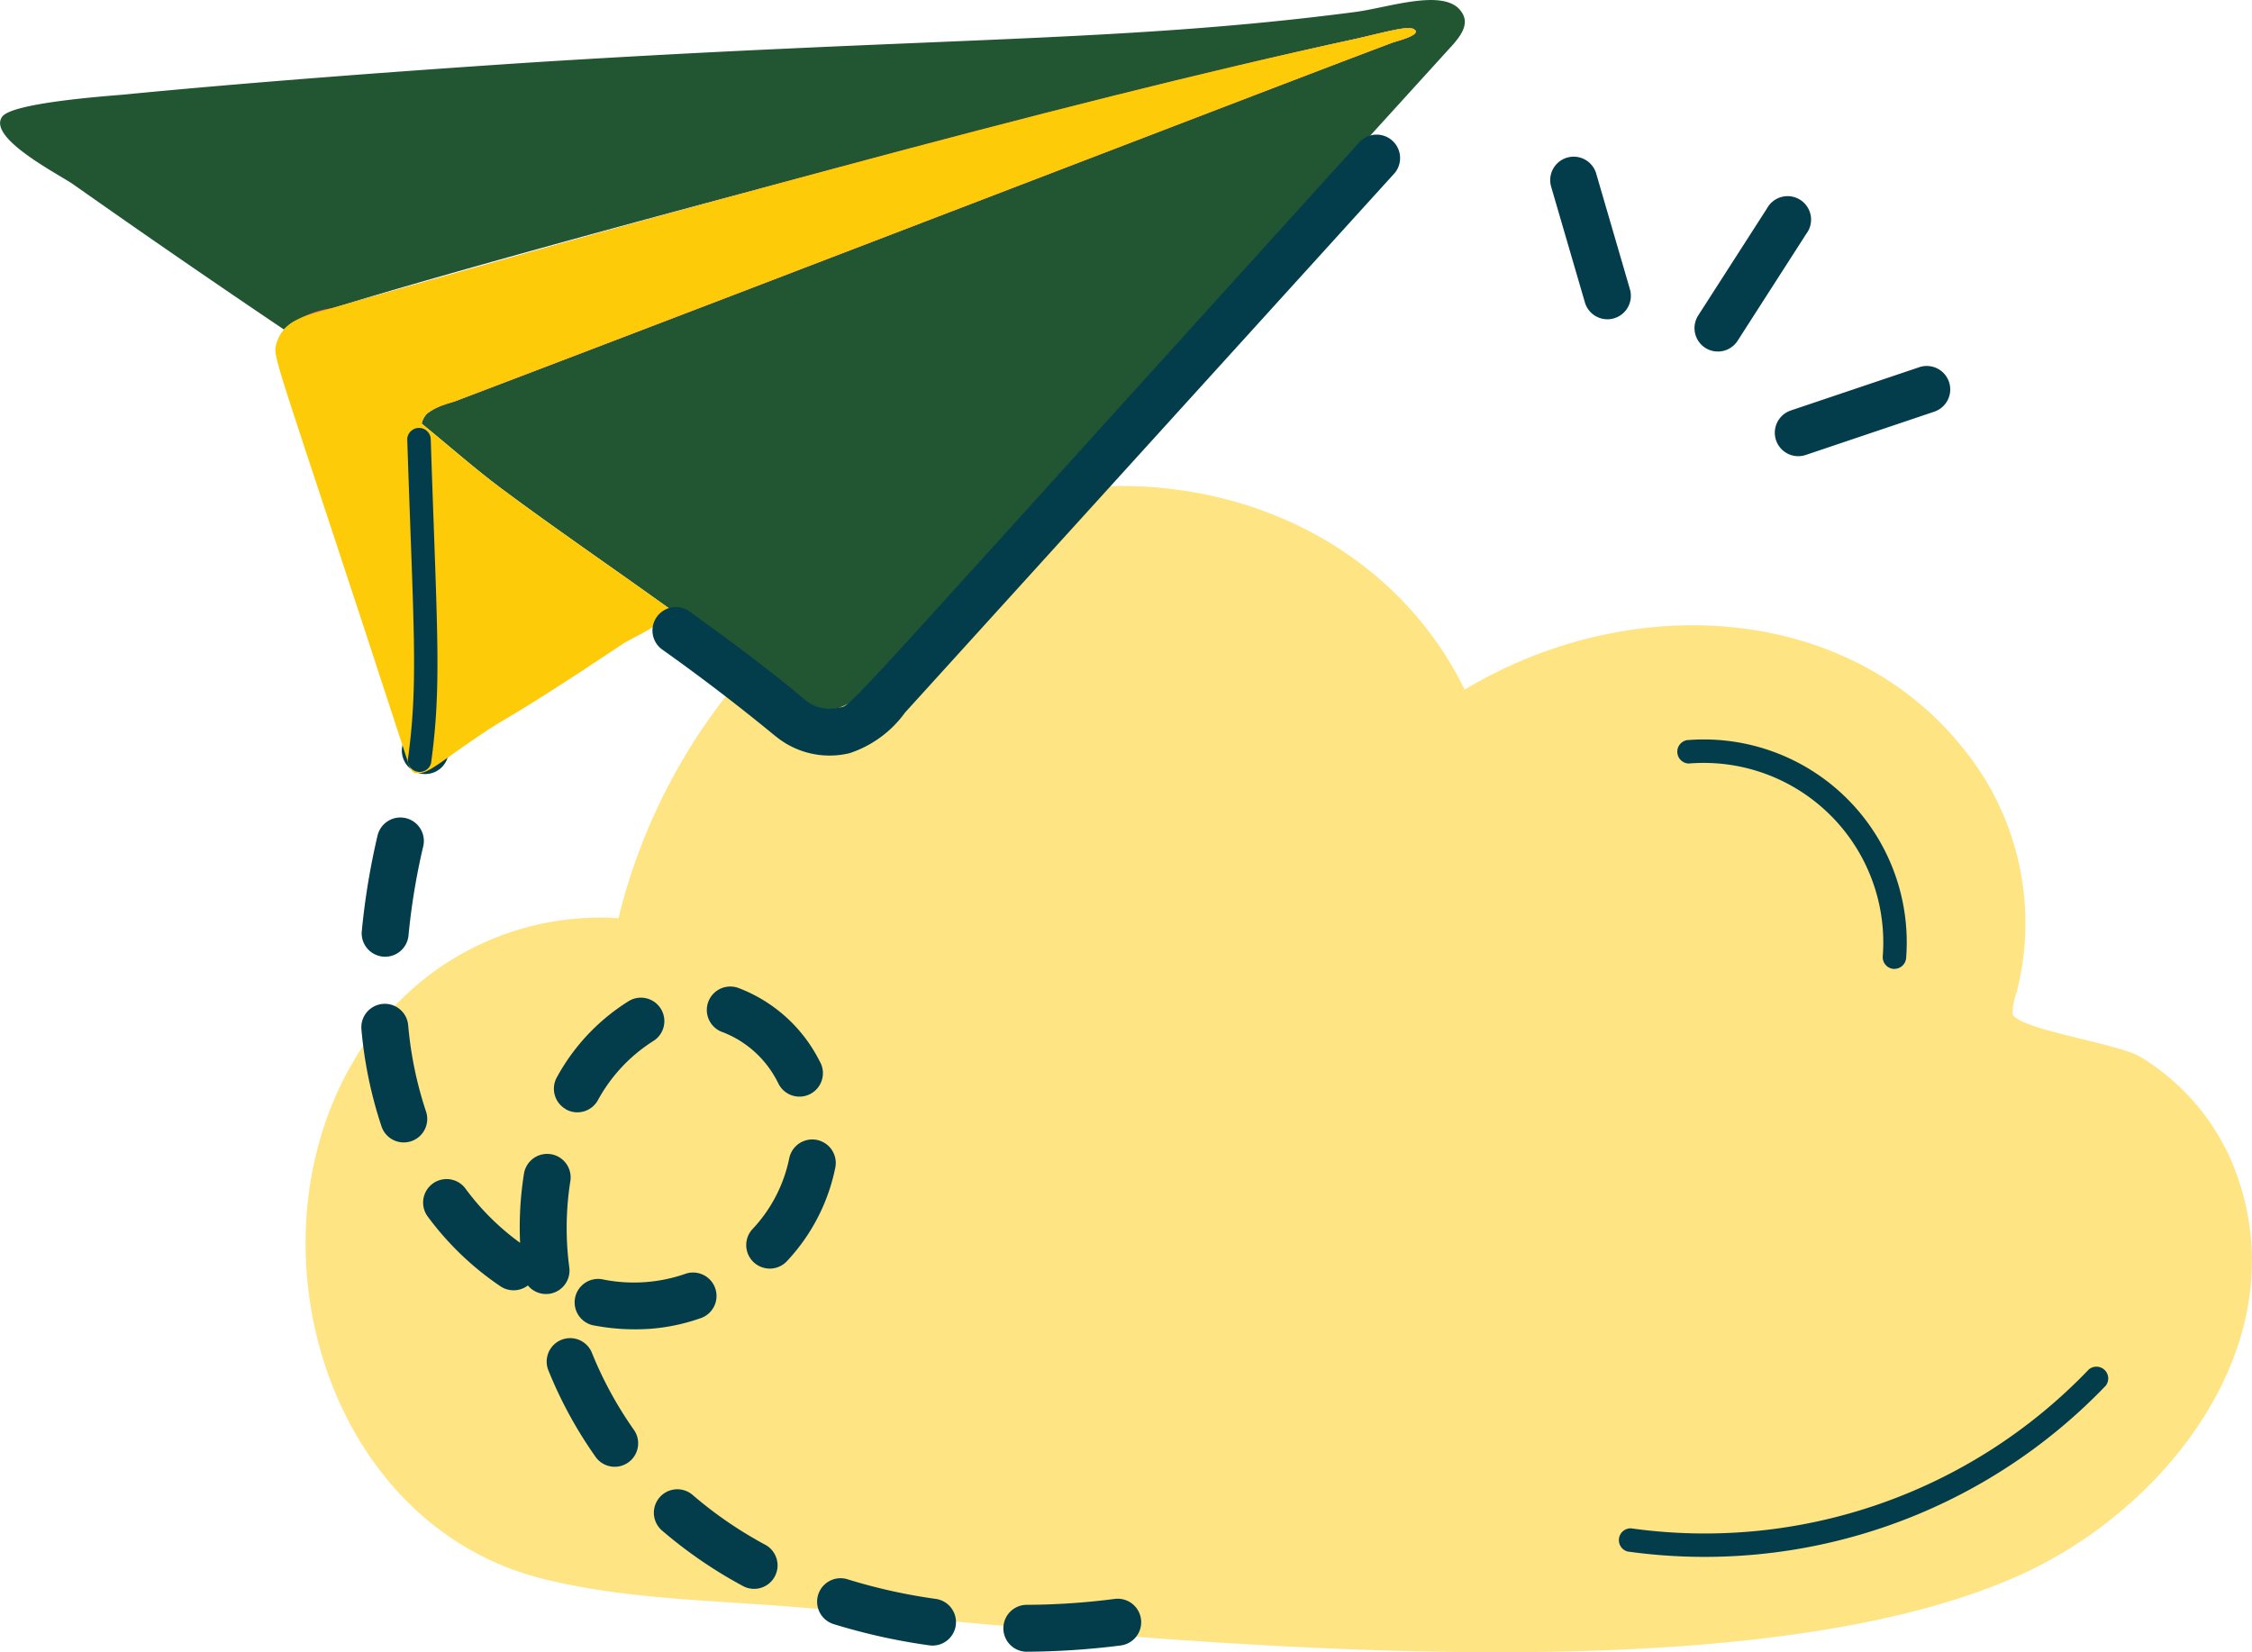
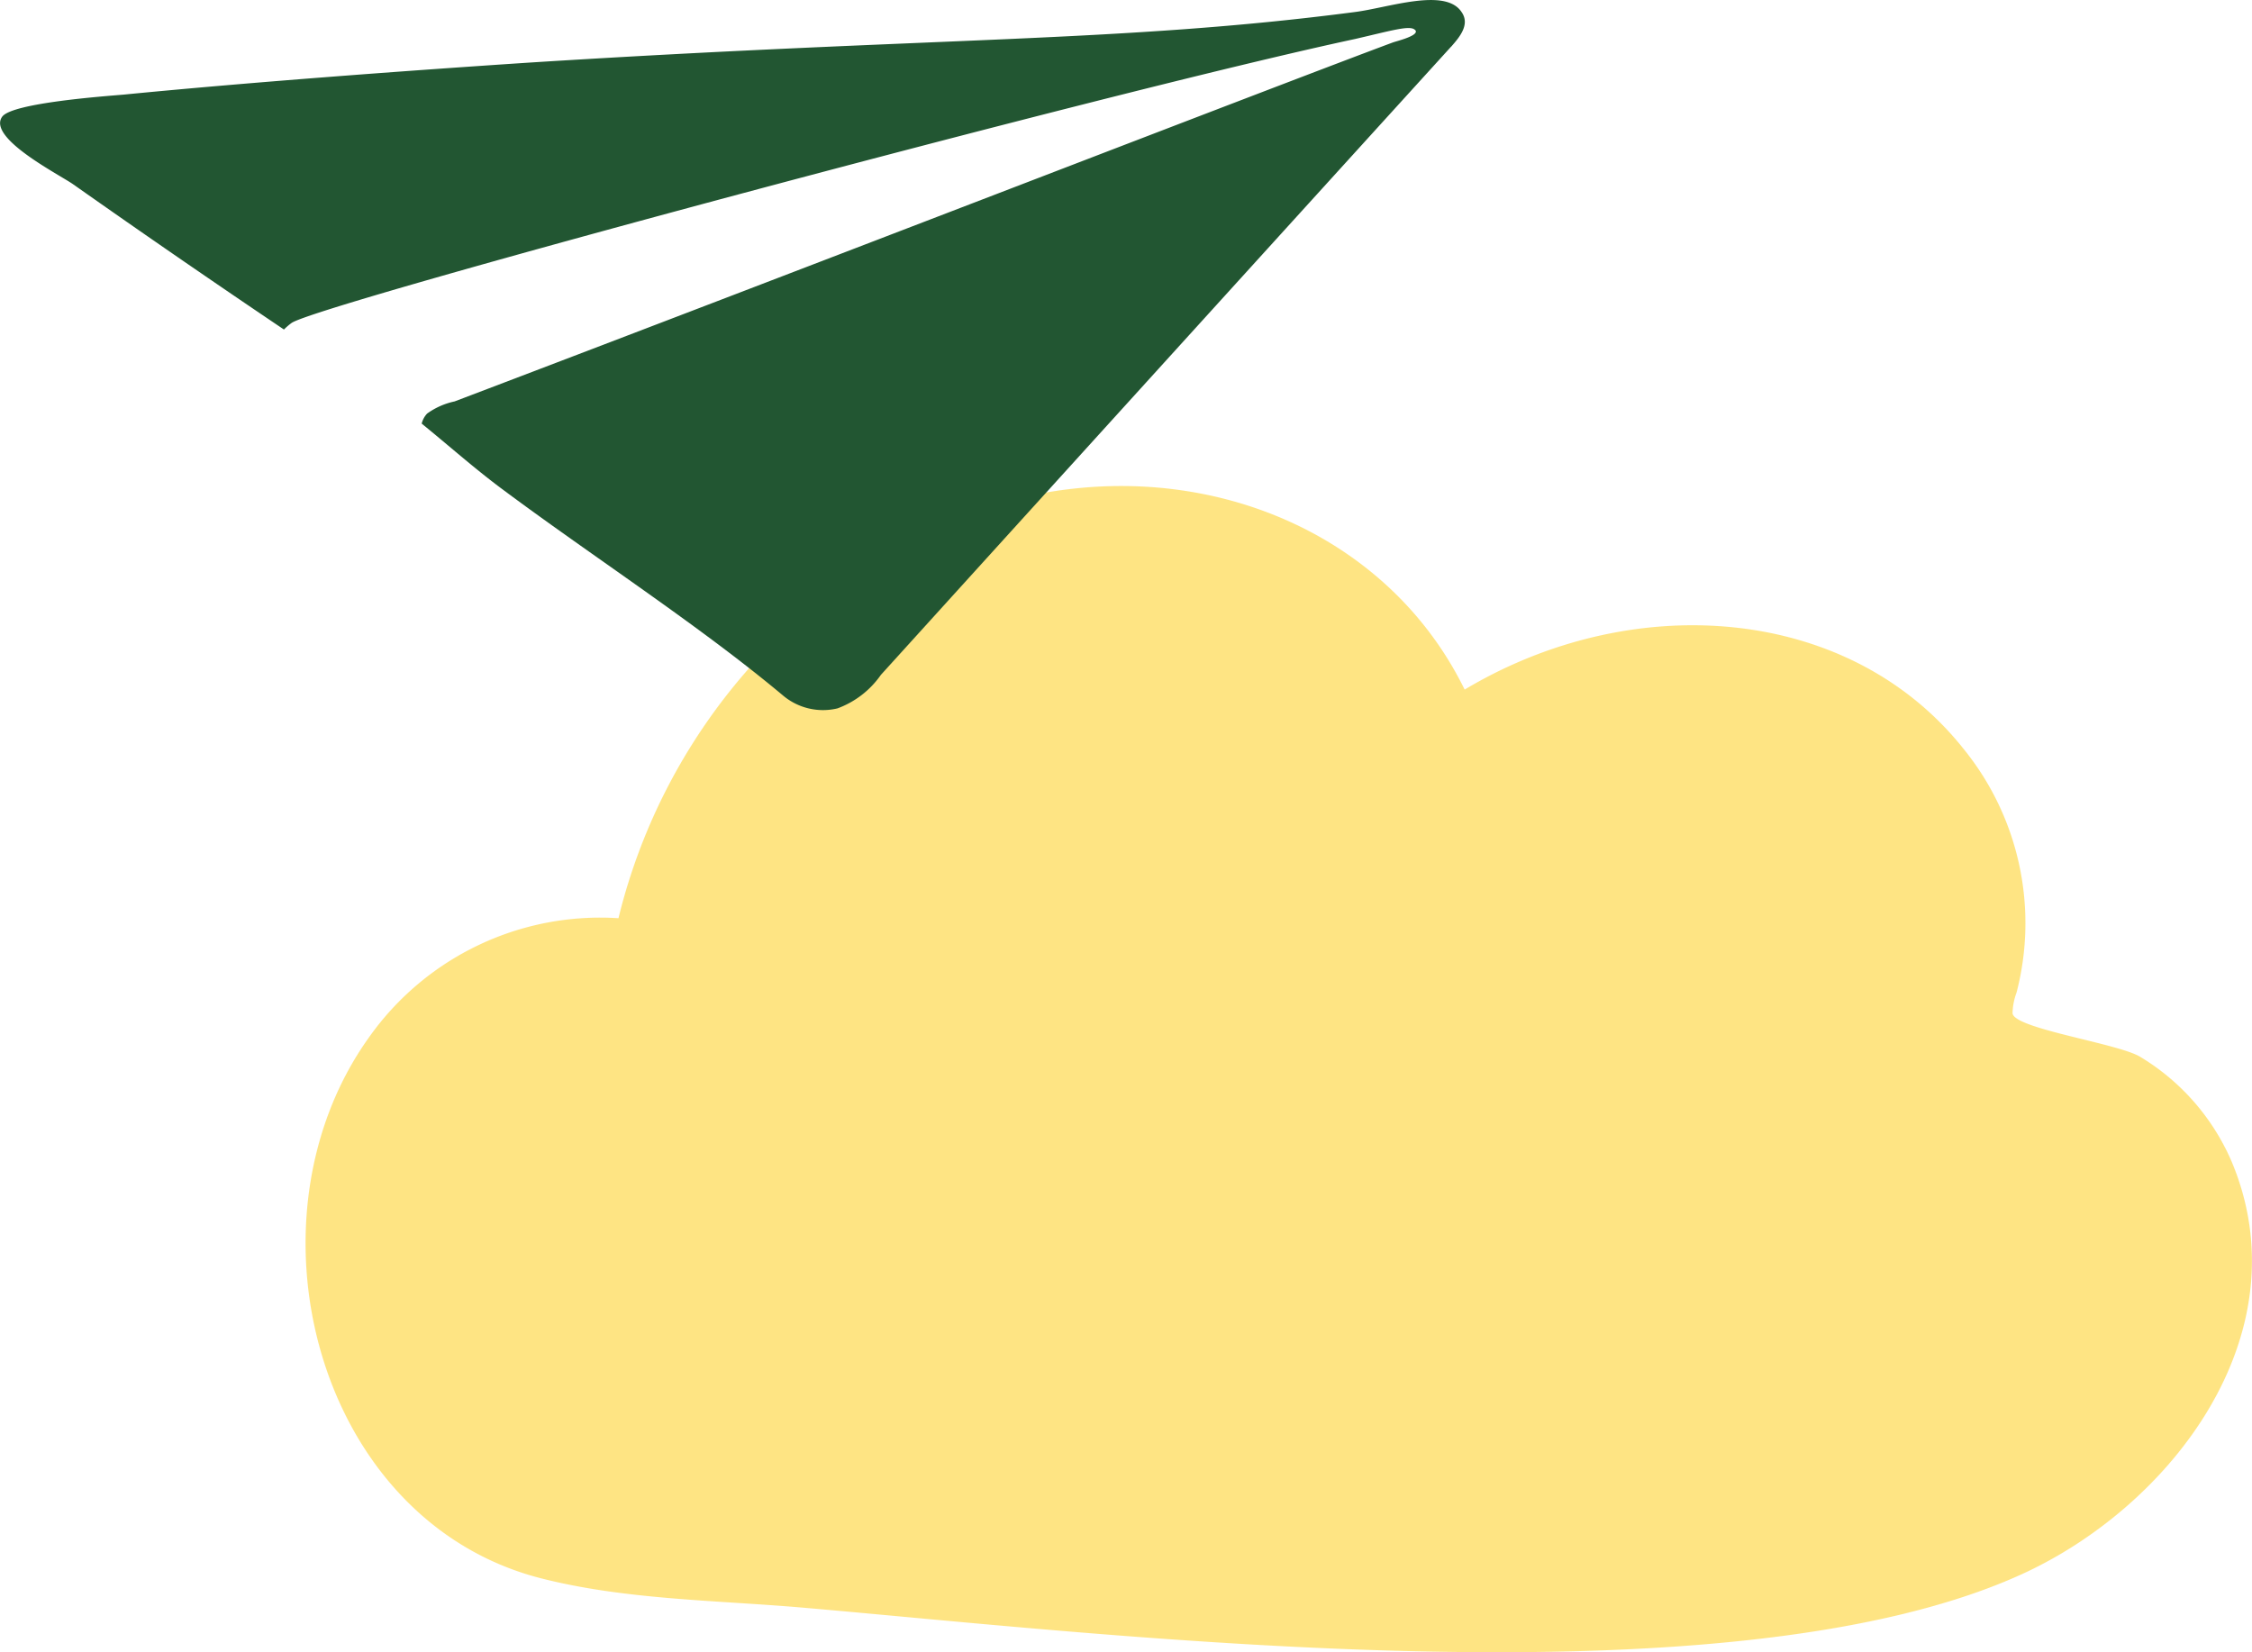
<svg xmlns="http://www.w3.org/2000/svg" width="114.488" height="84" viewBox="0 0 114.488 84">
  <g id="Group_68387" data-name="Group 68387" transform="translate(-3.5 -9.891)">
    <path id="Path_3436" data-name="Path 3436" d="M97,45.994a14.054,14.054,0,0,0-2.721-12.41c-5.825-7.294-16.782-8.1-25.34-2.984C63.385,19.259,47.158,16.289,35.65,26.488a29.915,29.915,0,0,0-9.729,15.735,14.391,14.391,0,0,0-12.7,6.082C6.6,57.584,10.572,72.88,22,75.787c4.238,1.078,8.794,1.107,13.138,1.474,15.714,1.352,47.04,5.152,62.079-1.665,7.666-3.475,14.323-12.2,10.76-20.892a11.525,11.525,0,0,0-4.7-5.438c-1.15-.689-6.447-1.431-6.483-2.218A3.238,3.238,0,0,1,97,45.994Z" transform="translate(9.021 14.35)" fill="#fecb08" opacity="0.5" />
    <path id="Path_3437" data-name="Path 3437" d="M77.269,12.266Q62.768,28.223,48.284,44.2a4.649,4.649,0,0,1-2.206,1.705,3.154,3.154,0,0,1-2.738-.627c-4.293-3.6-9.82-7.167-14.409-10.595-1.379-1.035-2.657-2.171-3.993-3.256a1.145,1.145,0,0,1,.274-.508,3.7,3.7,0,0,1,1.4-.62c17.9-6.8,42.146-16.186,47.691-18.247.205-.074,1.245-.322,1.174-.582,0-.019-.033-.057-.067-.079-.272-.215-1.2.062-3.005.479-12.539,2.686-52.772,13.5-54.081,14.44a3.259,3.259,0,0,0-.389.334q-5.392-3.633-10.707-7.377c-.656-.47-4.408-2.361-3.614-3.447C4.142,15.116,8.881,14.78,9.8,14.7c6.321-.62,14.363-1.216,20.72-1.634,20.632-1.3,30-1.016,41.824-2.559,1.691-.205,4.637-1.274,5.462,0,.444.634-.114,1.283-.534,1.76Z" transform="translate(0)" fill="#225632" />
-     <path id="Path_3438" data-name="Path 3438" d="M45,75.025a1.193,1.193,0,0,1,0-2.385,35.824,35.824,0,0,0,4.5-.3,1.193,1.193,0,1,1,.31,2.366A39.759,39.759,0,0,1,45,75.025ZM40.077,74.7a30.814,30.814,0,0,1-4.842-1.073,1.193,1.193,0,1,1,.708-2.278,28.265,28.265,0,0,0,4.465.99,1.192,1.192,0,0,1-.334,2.361ZM30.632,71.7a23.106,23.106,0,0,1-4.145-2.838,1.193,1.193,0,1,1,1.56-1.806A20.634,20.634,0,0,0,31.762,69.6a1.193,1.193,0,0,1-1.131,2.1Zm-7.525-6.588A21.57,21.57,0,0,1,20.7,60.692a1.193,1.193,0,0,1,2.213-.89,19.373,19.373,0,0,0,2.144,3.94,1.192,1.192,0,1,1-1.949,1.374Zm-.012-6.664a1.193,1.193,0,1,1,.432-2.342,7.967,7.967,0,0,0,4.1-.277,1.193,1.193,0,1,1,.775,2.254,9.946,9.946,0,0,1-2.528.525,11.111,11.111,0,0,1-2.781-.16Zm-3.427-2.044a1.2,1.2,0,0,1-1.393.043,15.072,15.072,0,0,1-3.718-3.575,1.194,1.194,0,0,1,1.925-1.412,12.678,12.678,0,0,0,2.791,2.776,17.279,17.279,0,0,1,.2-3.535,1.194,1.194,0,0,1,2.357.382,15.227,15.227,0,0,0-.055,4.413,1.193,1.193,0,0,1-2.106.906Zm12.291-.859a1.195,1.195,0,0,1-.878-2,7.408,7.408,0,0,0,1.872-3.594A1.192,1.192,0,1,1,35.3,50.4a9.779,9.779,0,0,1-2.457,4.763,1.2,1.2,0,0,1-.88.384ZM12.228,48.32a21.572,21.572,0,0,1-1.021-4.933,1.193,1.193,0,0,1,2.376-.219,19.165,19.165,0,0,0,.906,4.389,1.193,1.193,0,0,1-2.261.763Zm9.364-.883a1.193,1.193,0,0,1-.444-1.627,10.455,10.455,0,0,1,3.659-3.871,1.192,1.192,0,1,1,1.216,2.051A8.207,8.207,0,0,0,23.219,47a1.193,1.193,0,0,1-1.627.444ZM32.385,46.1a5.245,5.245,0,0,0-2.791-2.566,1.193,1.193,0,1,1,.794-2.249A7.661,7.661,0,0,1,34.5,45a1.193,1.193,0,1,1-2.113,1.1Zm-21.161-7.7a36.453,36.453,0,0,1,.8-4.861,1.193,1.193,0,0,1,2.326.532,33.648,33.648,0,0,0-.751,4.546,1.193,1.193,0,0,1-2.376-.217ZM14.1,30.35a1.193,1.193,0,0,1-.782-1.5c.477-1.527,1-3.046,1.515-4.556a1.193,1.193,0,0,1,2.256.773c-.51,1.493-1.023,2.989-1.5,4.5a1.193,1.193,0,0,1-1.493.782Z" transform="translate(10.668 18.841)" fill="#033d4c" />
-     <path id="Path_3439" data-name="Path 3439" d="M67.092,10.642c.072.26-.968.508-1.174.582C62.229,12.6,32.7,23.973,18.227,29.47c-.389.143-1.612.382-1.67,1.128-.239-.2-.5-.405-.739-.6a.015.015,0,0,1-.014-.019c-1.226-.945-1.7-1.2-6.254-4.16a4.69,4.69,0,0,1,2.433-1.088c14.464-4.1,37.154-10.5,52.037-13.686,1.782-.413,2.738-.689,3.005-.477.033.019.067.057.067.076Z" transform="translate(8.38 0.832)" fill="#ff5f6e" />
-     <path id="Path_3440" data-name="Path 3440" d="M67.342,10.642c.072.26-.968.508-1.174.582C62.479,12.6,32.948,23.973,18.477,29.47c-.389.143-1.612.382-1.67,1.128,1.336,1.085,2.614,2.221,3.993,3.256,2.772,2.07,5.7,4.062,8.563,6.12-.167.883-1.746,1.417-2.385,1.856-5.97,3.988-5.689,3.547-7.392,4.732-1.62,1.083-2.512,1.9-2.977,1.794-.219.088-.405-.208-.475-.475-7.1-21.8-6.941-20.567-6.674-21.471.382-1.147,1.705-1.379,2.769-1.682,14.466-4.1,37.156-10.5,52.04-13.686,1.782-.413,2.738-.689,3.005-.477.033.019.067.057.067.076Z" transform="translate(8.13 0.832)" fill="#fecb08" />
-     <path id="Path_3441" data-name="Path 3441" d="M12.211,44.562C12.753,40.6,12.5,38,12.18,28.245a.6.6,0,0,1,1.193-.038c.329,9.97.563,12.525.019,16.52a.6.6,0,0,1-1.181-.165Zm18.693-1.2q-2.815-2.318-5.791-4.429A1.193,1.193,0,0,1,26.51,37c1.939,1.4,4,2.917,5.915,4.527a1.932,1.932,0,0,0,1.682.384c.758-.177-.852,1.4,26.518-28.791a1.193,1.193,0,0,1,1.765,1.6L37.487,42.16a5.663,5.663,0,0,1-2.817,2.063,4.313,4.313,0,0,1-3.769-.868ZM87.79,55.192l-.048,0a.6.6,0,0,1-.549-.642,9.129,9.129,0,0,0-9.863-9.8.6.6,0,0,1-.1-1.188A10.318,10.318,0,0,1,88.382,54.641a.6.6,0,0,1-.594.549ZM74.218,84.811a.6.6,0,0,1,.174-1.178,27.019,27.019,0,0,0,23.275-8.076.6.6,0,0,1,.868.818,28.239,28.239,0,0,1-24.319,8.436Zm8.3-58.01,6.531-2.2a1.193,1.193,0,0,1,.763,2.261l-6.533,2.2a1.192,1.192,0,0,1-.763-2.259Zm-4.348-3.184a1.193,1.193,0,0,1-.358-1.648l3.494-5.438a1.193,1.193,0,1,1,2,1.288l-3.492,5.438A1.193,1.193,0,0,1,78.171,23.617ZM72.058,21.33,70.328,15.4a1.193,1.193,0,0,1,2.29-.668l1.729,5.93a1.193,1.193,0,0,1-2.29.668Z" transform="translate(12.023 3.959)" fill="#033d4c" />
  </g>
</svg>